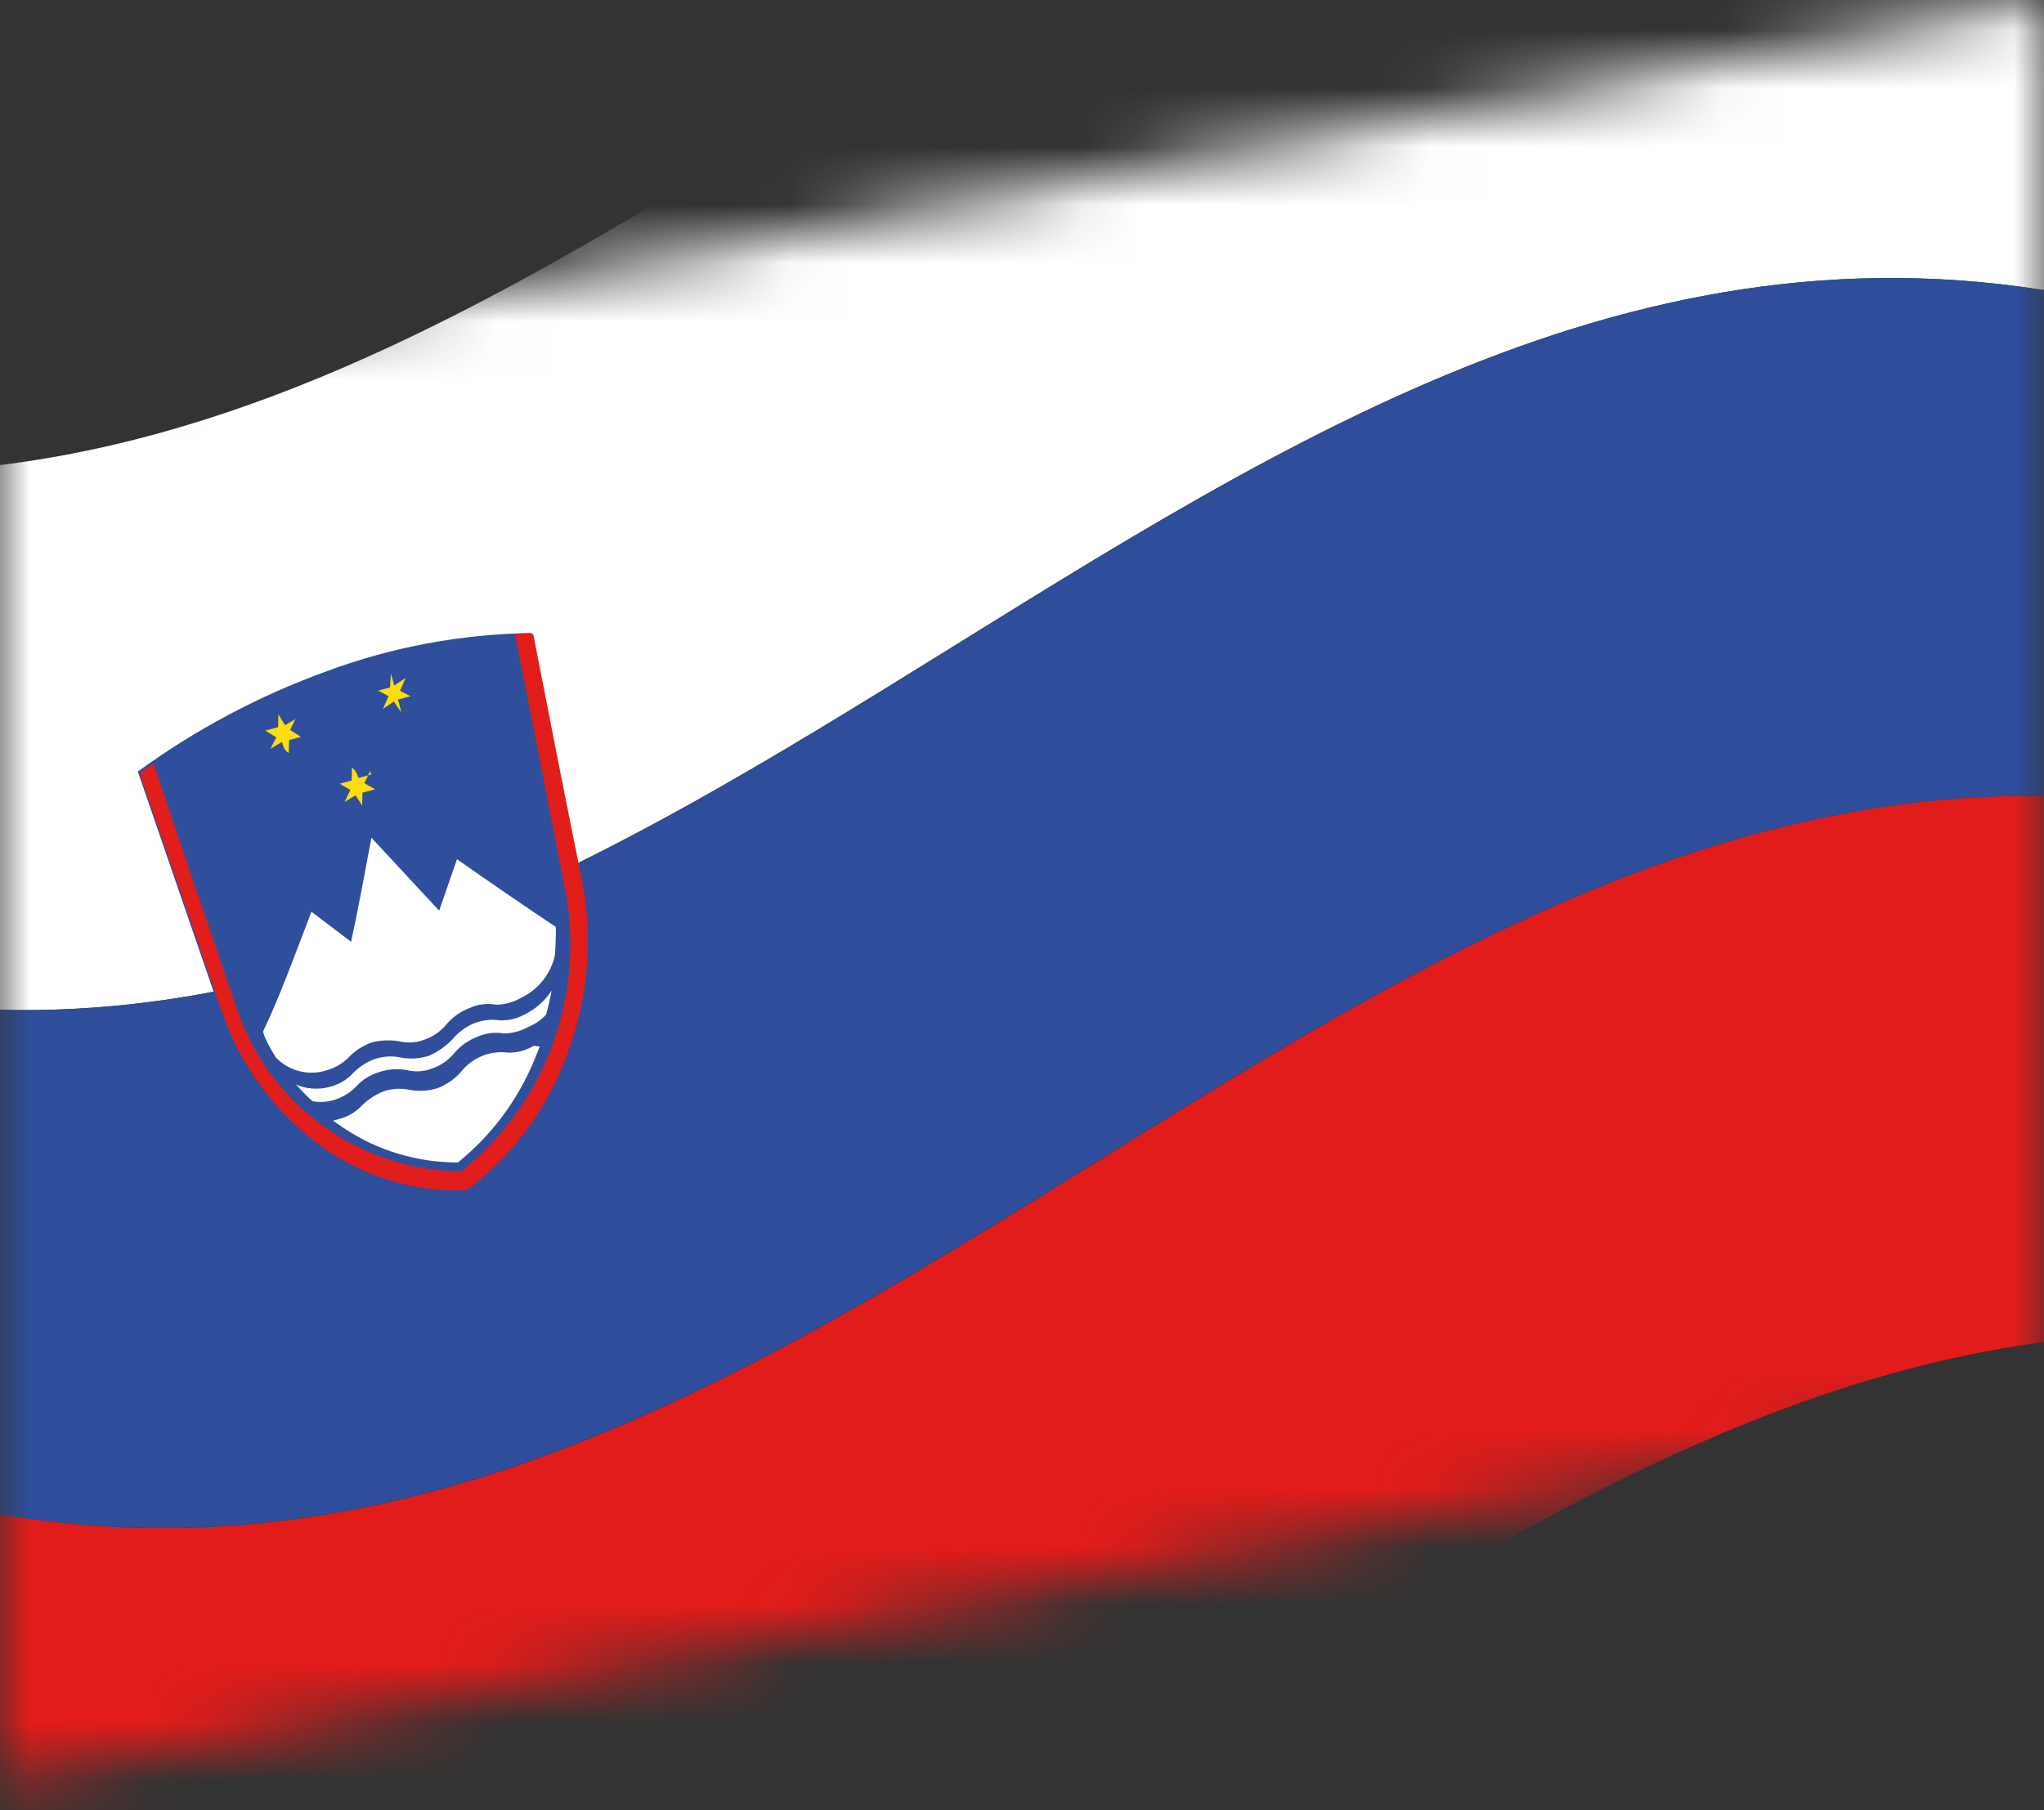
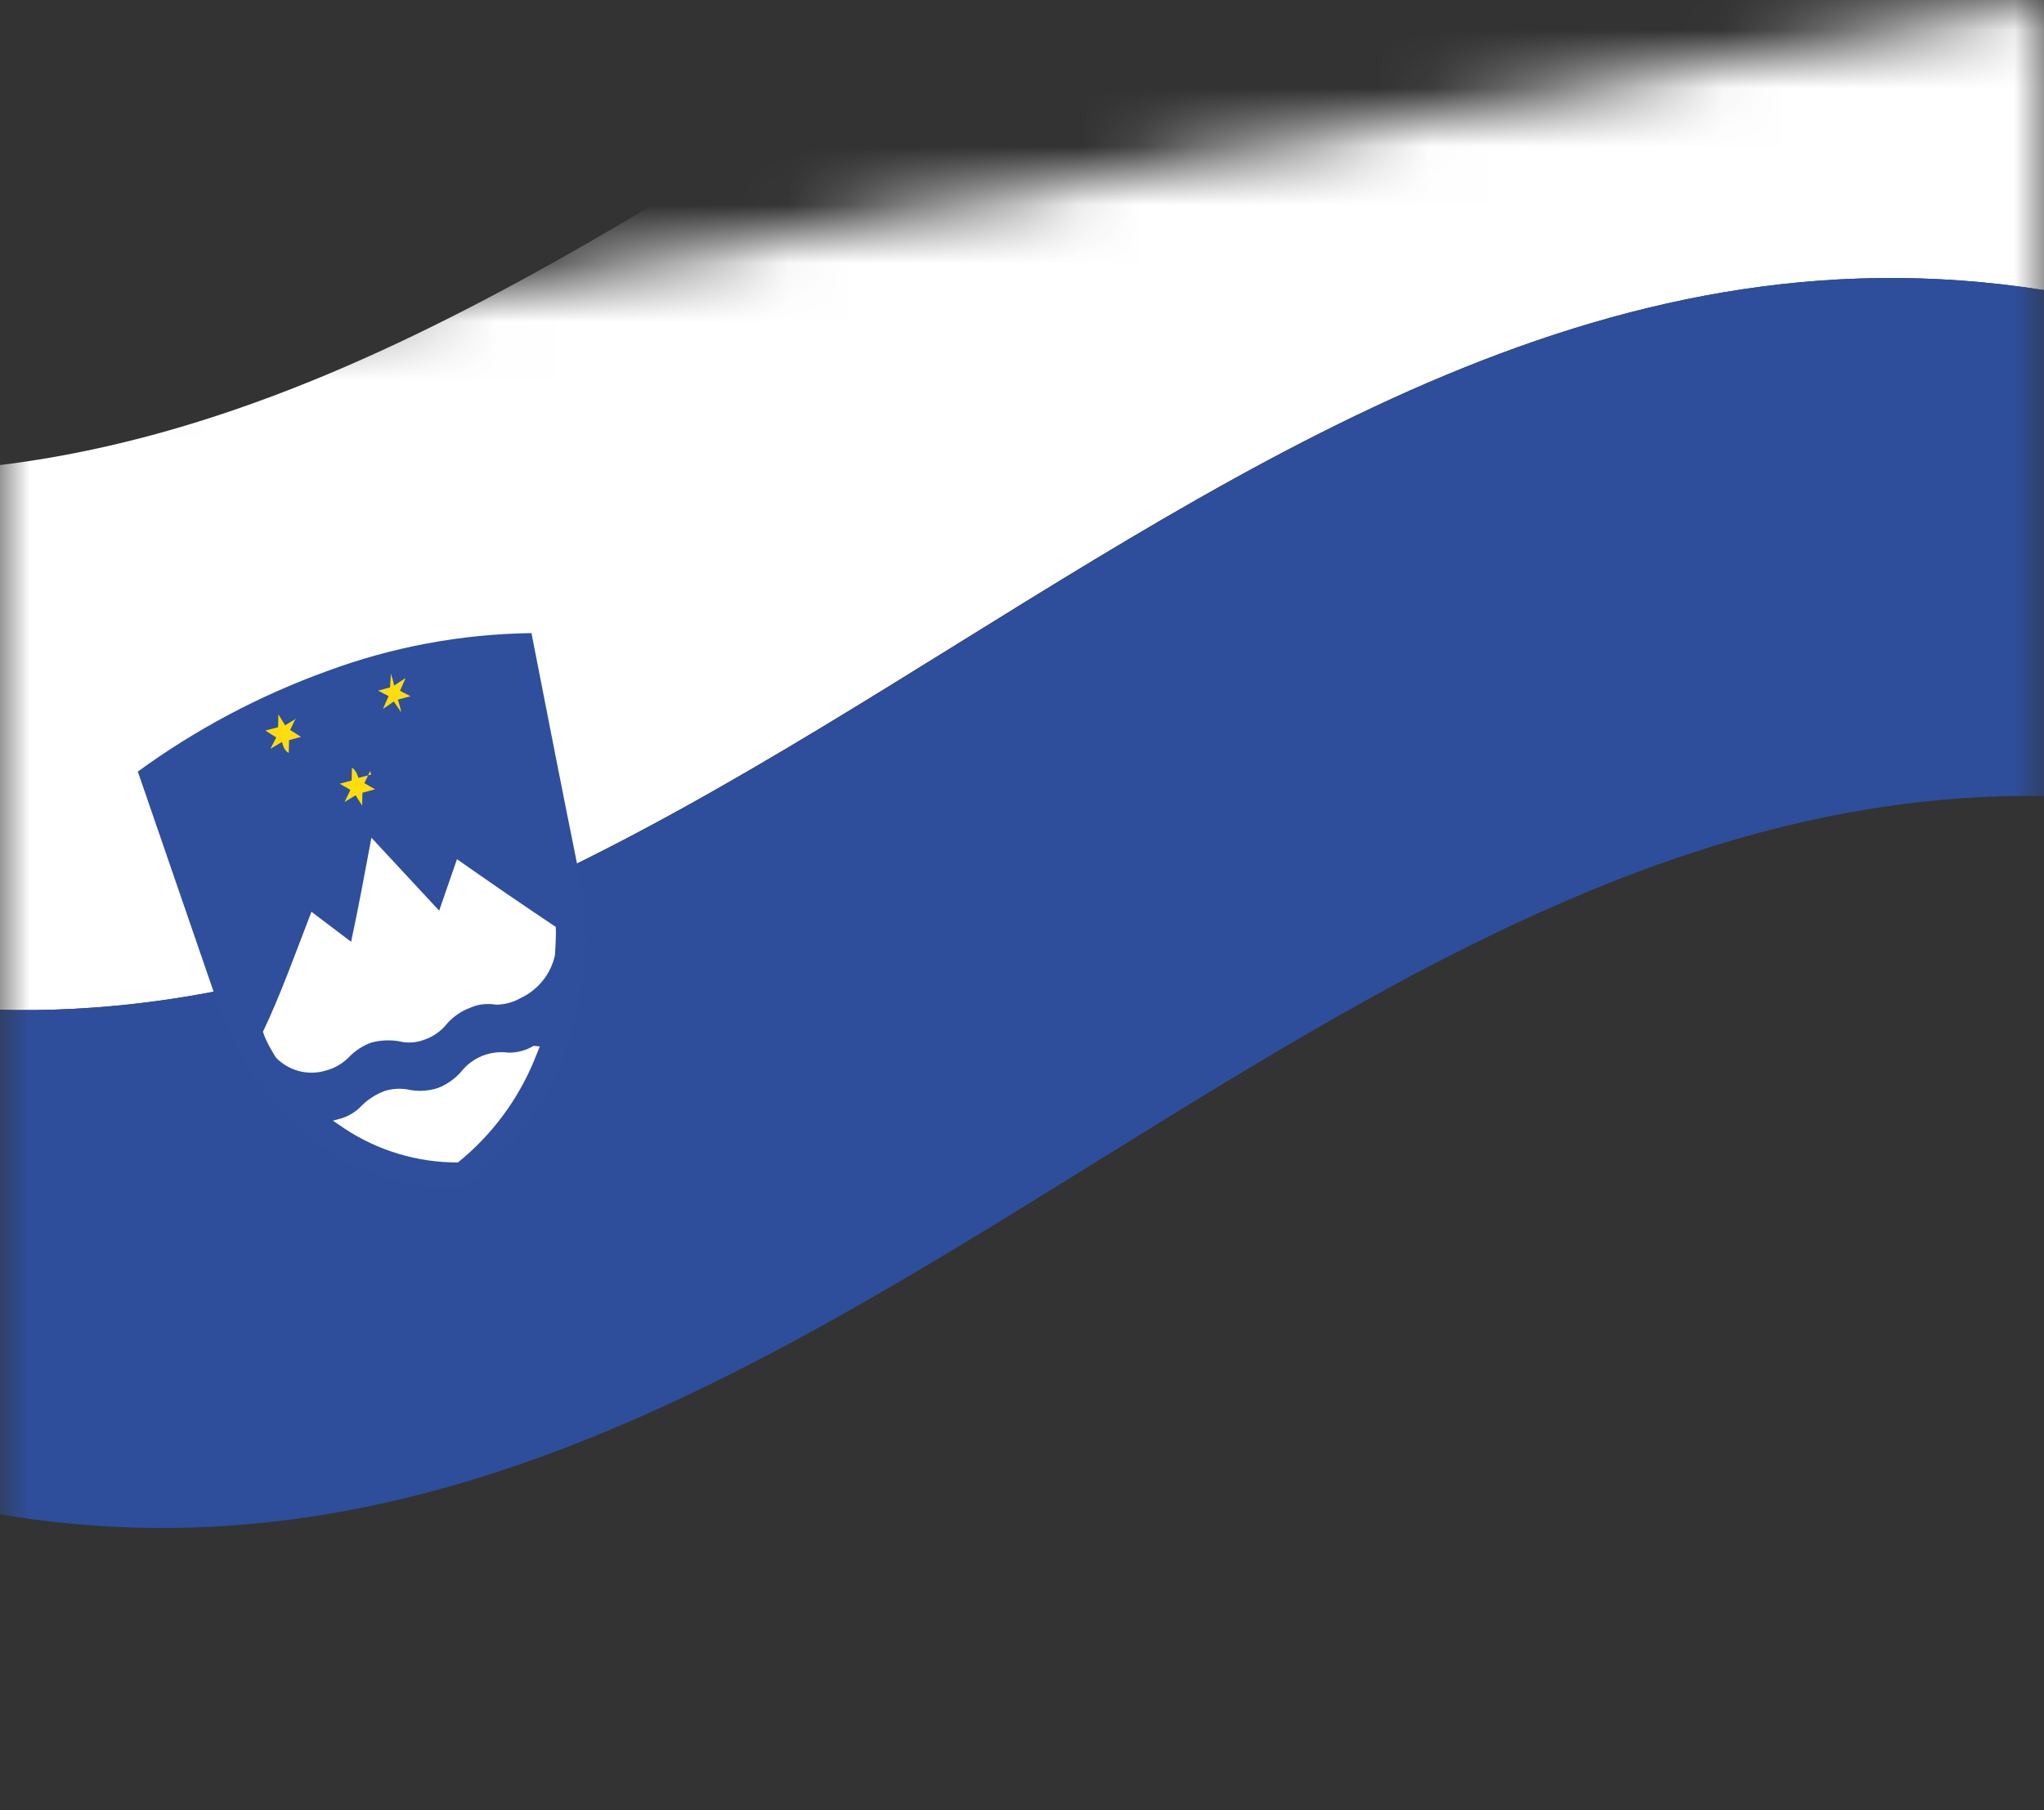
<svg xmlns="http://www.w3.org/2000/svg" width="35" height="31" viewBox="0 0 35 31" fill="none">
  <rect x="0" y="0" width="35" height="31" fill="#333333" stroke="none" />
  <mask id="mask0_1684_6558" style="mask-type:alpha" maskUnits="userSpaceOnUse" x="0" y="0" width="35" height="31">
    <path d="M0 6.5L35 0V24L0 30.5V6.5Z" fill="#D9D9D9" />
  </mask>
  <g mask="url(#mask0_1684_6558)">
    <path d="M36.799 5.351C21.049 1.15 11.718 20.906 -4.005 16.71L-6.472 7.505C9.275 11.694 18.606 -8.061 34.329 -3.866L36.799 5.351Z" fill="white" />
-     <path d="M41.643 23.424C25.892 19.223 16.565 38.991 0.842 34.795L-1.628 25.578C14.11 29.783 23.438 10.015 39.176 14.22L41.643 23.424Z" fill="#E21C1A" />
    <path d="M39.176 14.22C23.438 10.015 14.107 29.771 -1.628 25.579L-4.005 16.711C11.742 20.9 21.073 1.144 36.8 5.352L39.176 14.22Z" fill="#2E4E9C" />
    <path d="M9.088 10.842C7.893 10.859 6.709 11.08 5.588 11.497C4.437 11.914 3.35 12.492 2.36 13.213V13.213L3.754 17.263C4.059 18.165 4.626 18.956 5.382 19.535C6.119 20.101 7.032 20.39 7.961 20.353V20.353C8.756 19.753 9.357 18.933 9.689 17.994C10.037 17.062 10.124 16.054 9.939 15.077C9.653 13.67 9.375 12.249 9.1 10.839L9.088 10.842Z" fill="#2F4F9D" />
    <path d="M4.725 18.111C4.832 18.222 4.968 18.302 5.117 18.341C5.266 18.381 5.424 18.379 5.572 18.335C5.72 18.297 5.855 18.221 5.964 18.114C6.073 17.998 6.208 17.908 6.358 17.854C6.512 17.813 6.673 17.805 6.829 17.831C6.977 17.868 7.132 17.858 7.273 17.802C7.422 17.75 7.554 17.656 7.652 17.533C7.758 17.411 7.893 17.317 8.044 17.261C8.184 17.197 8.341 17.178 8.493 17.205C8.641 17.204 8.786 17.165 8.914 17.092C9.063 17.023 9.193 16.92 9.295 16.792C9.398 16.664 9.469 16.514 9.503 16.354C9.503 16.354 9.527 16.012 9.516 15.873C8.951 15.496 8.397 15.115 7.825 14.714L7.52 15.595L6.36 14.346C6.249 14.943 6.138 15.54 6.012 16.128L5.333 15.614C5.066 16.304 4.801 17.046 4.503 17.668C4.548 17.836 4.725 18.111 4.725 18.111Z" fill="white" />
    <path d="M9.137 17.91C9.006 17.989 8.856 18.029 8.704 18.026C8.551 18.006 8.395 18.026 8.252 18.084C8.11 18.143 7.985 18.238 7.89 18.36C7.783 18.48 7.649 18.573 7.499 18.632C7.348 18.681 7.188 18.693 7.031 18.667C6.883 18.632 6.729 18.638 6.584 18.684C6.44 18.738 6.309 18.821 6.199 18.929C6.091 19.045 5.952 19.128 5.798 19.165L5.701 19.191L5.891 19.321C6.469 19.705 7.147 19.909 7.841 19.907V19.907C8.418 19.441 8.868 18.837 9.15 18.151L9.243 17.92L9.137 17.91Z" fill="white" />
-     <path d="M8.552 17.473C8.404 17.451 8.254 17.469 8.115 17.525C7.969 17.588 7.84 17.684 7.739 17.806C7.627 17.922 7.494 18.014 7.348 18.079C7.197 18.128 7.036 18.14 6.88 18.114C6.732 18.079 6.578 18.085 6.433 18.131C6.286 18.18 6.154 18.264 6.047 18.376C5.94 18.492 5.8 18.574 5.646 18.612C5.455 18.665 5.251 18.651 5.069 18.574C5.158 18.666 5.25 18.77 5.351 18.859C5.47 18.879 5.592 18.872 5.708 18.841C5.855 18.798 5.989 18.718 6.097 18.608C6.204 18.49 6.341 18.404 6.494 18.359C6.645 18.309 6.806 18.297 6.962 18.324C7.109 18.361 7.265 18.352 7.406 18.296C7.555 18.243 7.686 18.15 7.785 18.026C7.891 17.904 8.025 17.811 8.176 17.754C8.317 17.691 8.474 17.671 8.626 17.698C8.773 17.697 8.918 17.658 9.047 17.585C9.163 17.539 9.267 17.467 9.351 17.375C9.391 17.235 9.419 17.098 9.447 16.962C9.334 17.137 9.176 17.277 8.989 17.369C8.856 17.444 8.705 17.48 8.552 17.473V17.473Z" fill="white" />
    <path d="M6.355 13.264L6.138 13.322C6.138 13.322 6.103 13.19 6.026 13.146L6.021 13.366L5.817 13.421L6 13.527L5.9 13.734L6.089 13.619L6.201 13.795L6.206 13.575L6.422 13.517L6.239 13.411L6.339 13.204L6.355 13.264Z" fill="#FDDD0E" />
    <path d="M5.07 12.306L4.882 12.421L4.767 12.233L4.762 12.453L4.545 12.511L4.731 12.629L4.629 12.824L4.829 12.706C4.849 12.778 4.868 12.851 4.944 12.895L4.95 12.674L5.154 12.619L4.968 12.501L5.067 12.294L5.07 12.306Z" fill="#FDDD0E" />
    <path d="M6.849 11.83L6.945 11.611L6.748 11.741C6.735 11.671 6.716 11.603 6.693 11.536V11.536L6.679 11.772L6.474 11.827L6.654 11.921L6.558 12.14L6.743 12.013L6.87 12.198C6.856 12.124 6.837 12.052 6.812 11.981L7.029 11.923L6.849 11.83Z" fill="#FDDD0E" />
-     <path d="M9.087 10.843L8.818 10.85L9.671 15.187C9.851 16.084 9.78 17.014 9.467 17.873C9.154 18.733 8.61 19.49 7.895 20.061C7.036 20.052 6.202 19.773 5.51 19.264C4.818 18.755 4.304 18.042 4.04 17.225C3.566 15.843 3.093 14.461 2.631 13.075L2.392 13.243L3.787 17.292C4.092 18.195 4.658 18.986 5.415 19.565C6.152 20.131 7.065 20.42 7.994 20.382V20.382C8.789 19.783 9.39 18.962 9.722 18.023C10.07 17.092 10.156 16.083 9.972 15.106C9.685 13.7 9.408 12.279 9.133 10.869L9.087 10.843Z" fill="#E11E1B" />
  </g>
</svg>